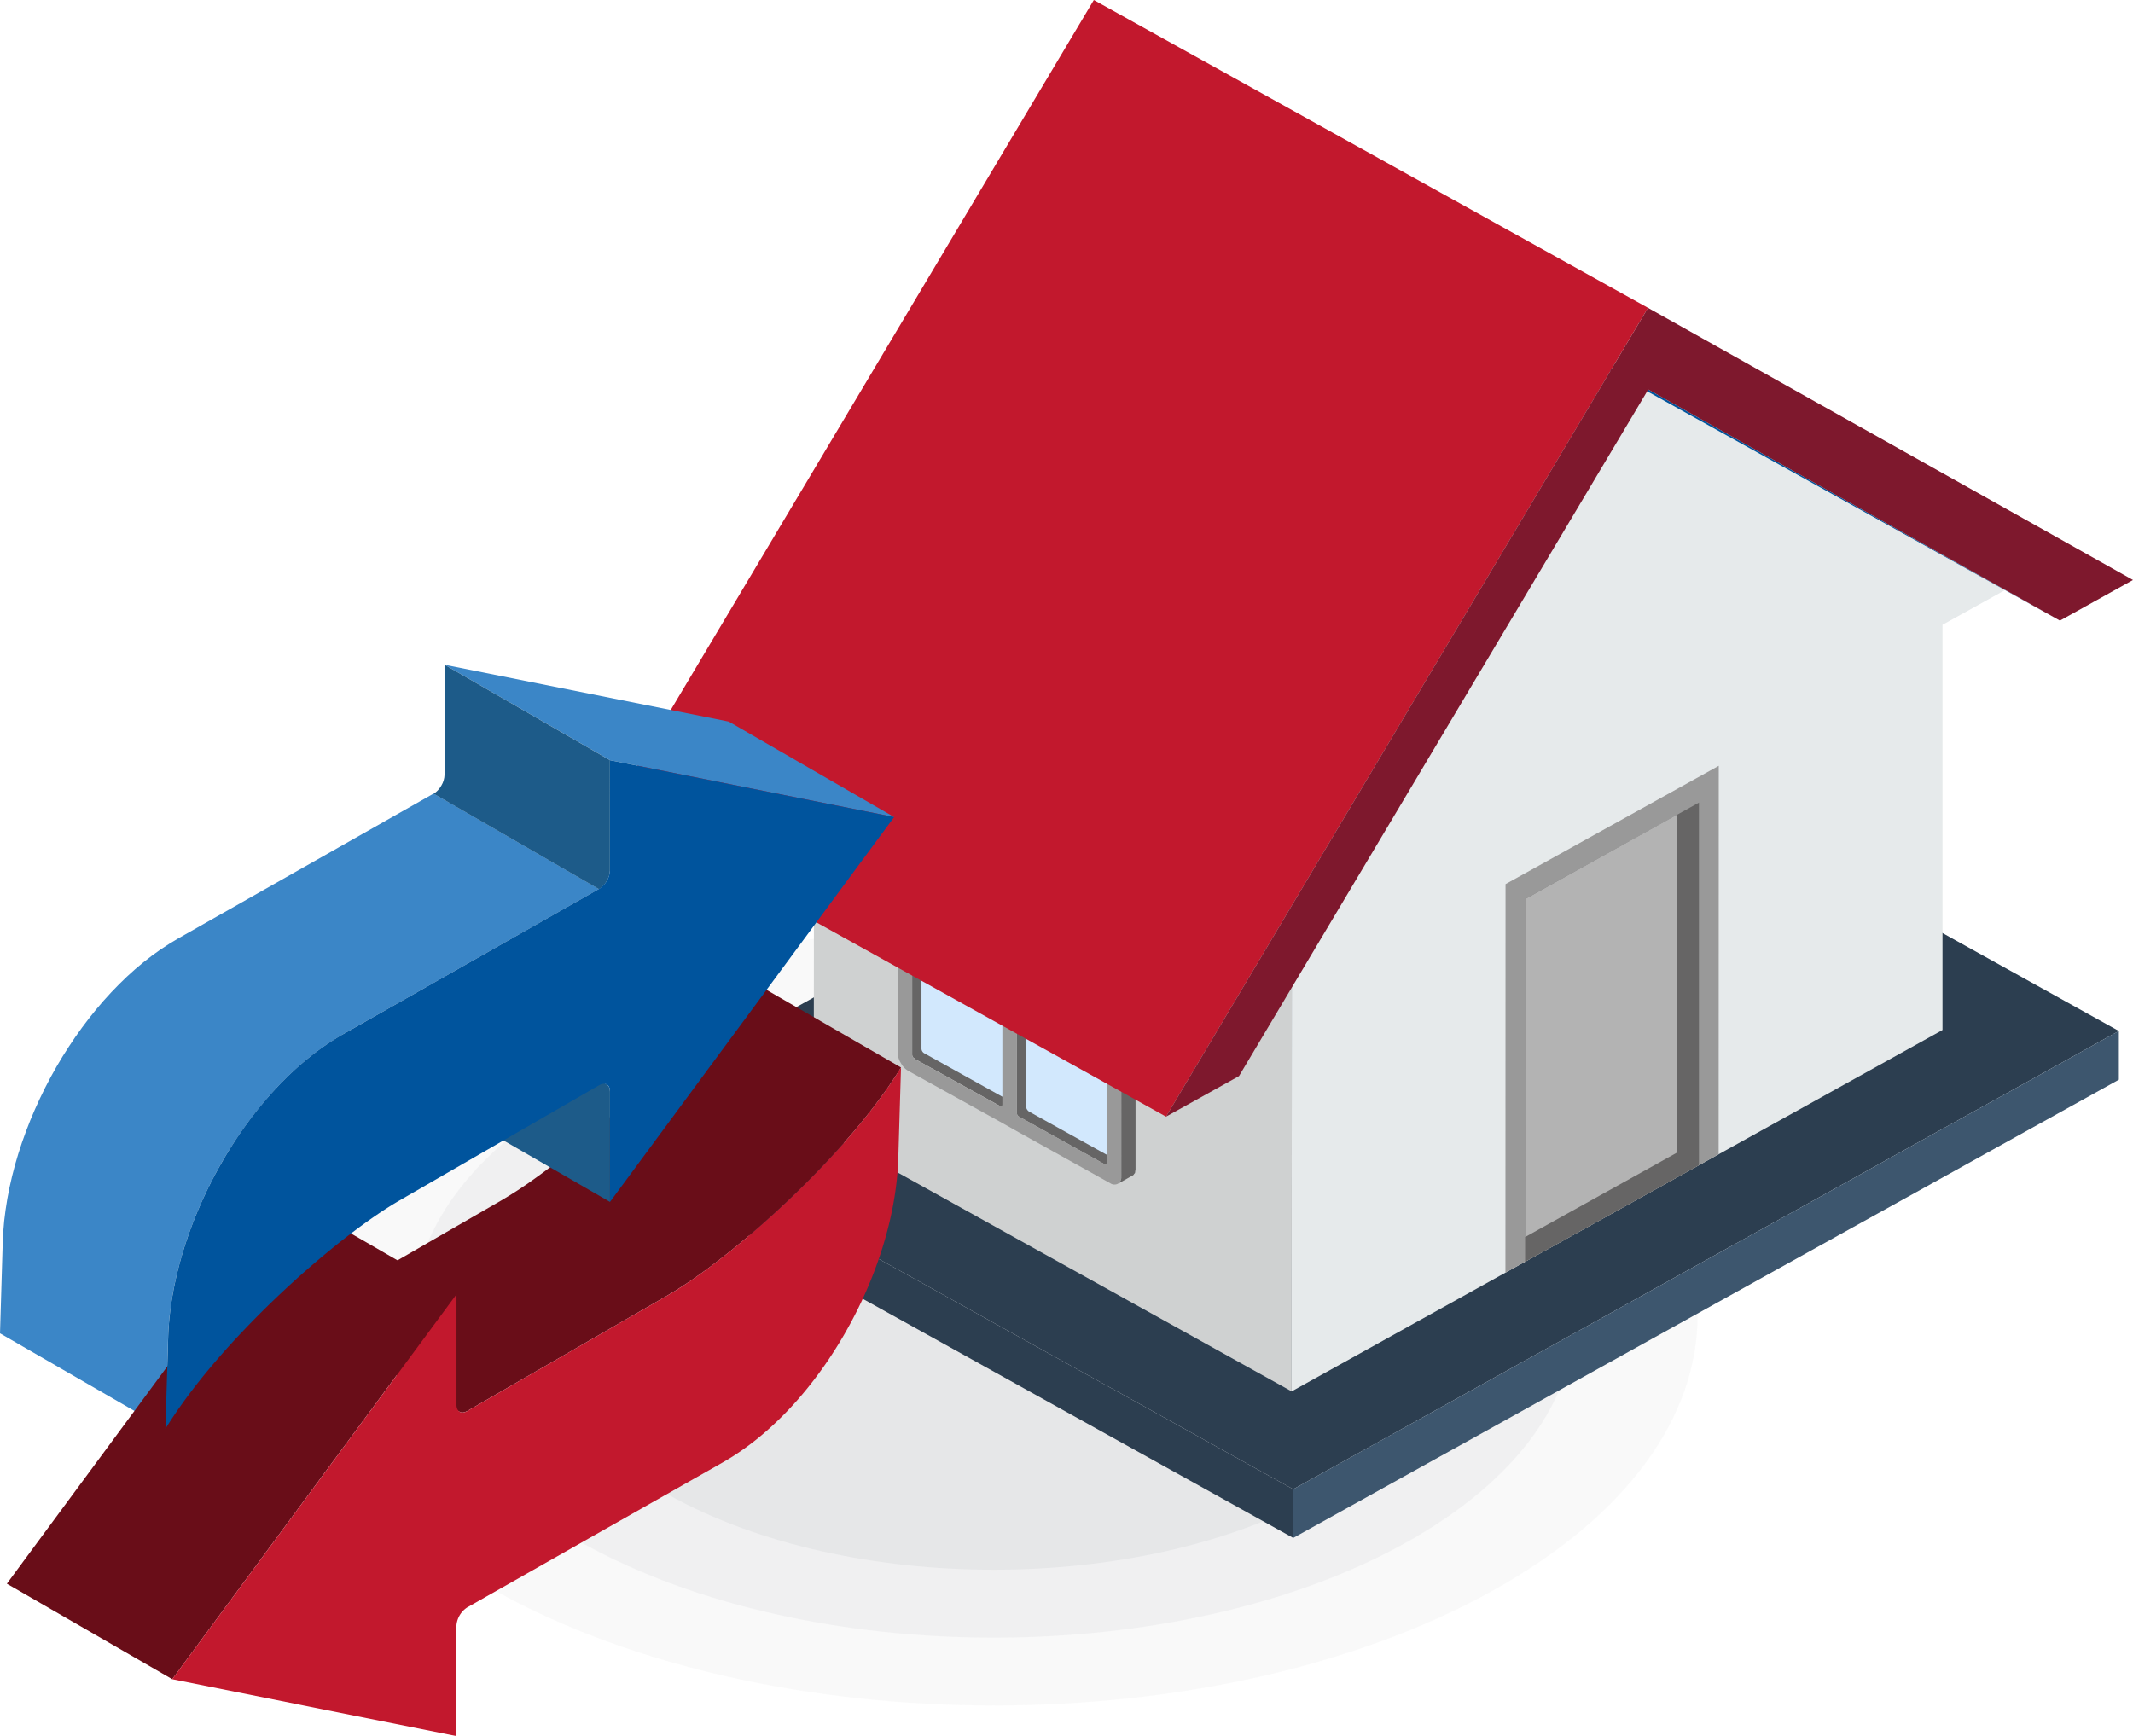
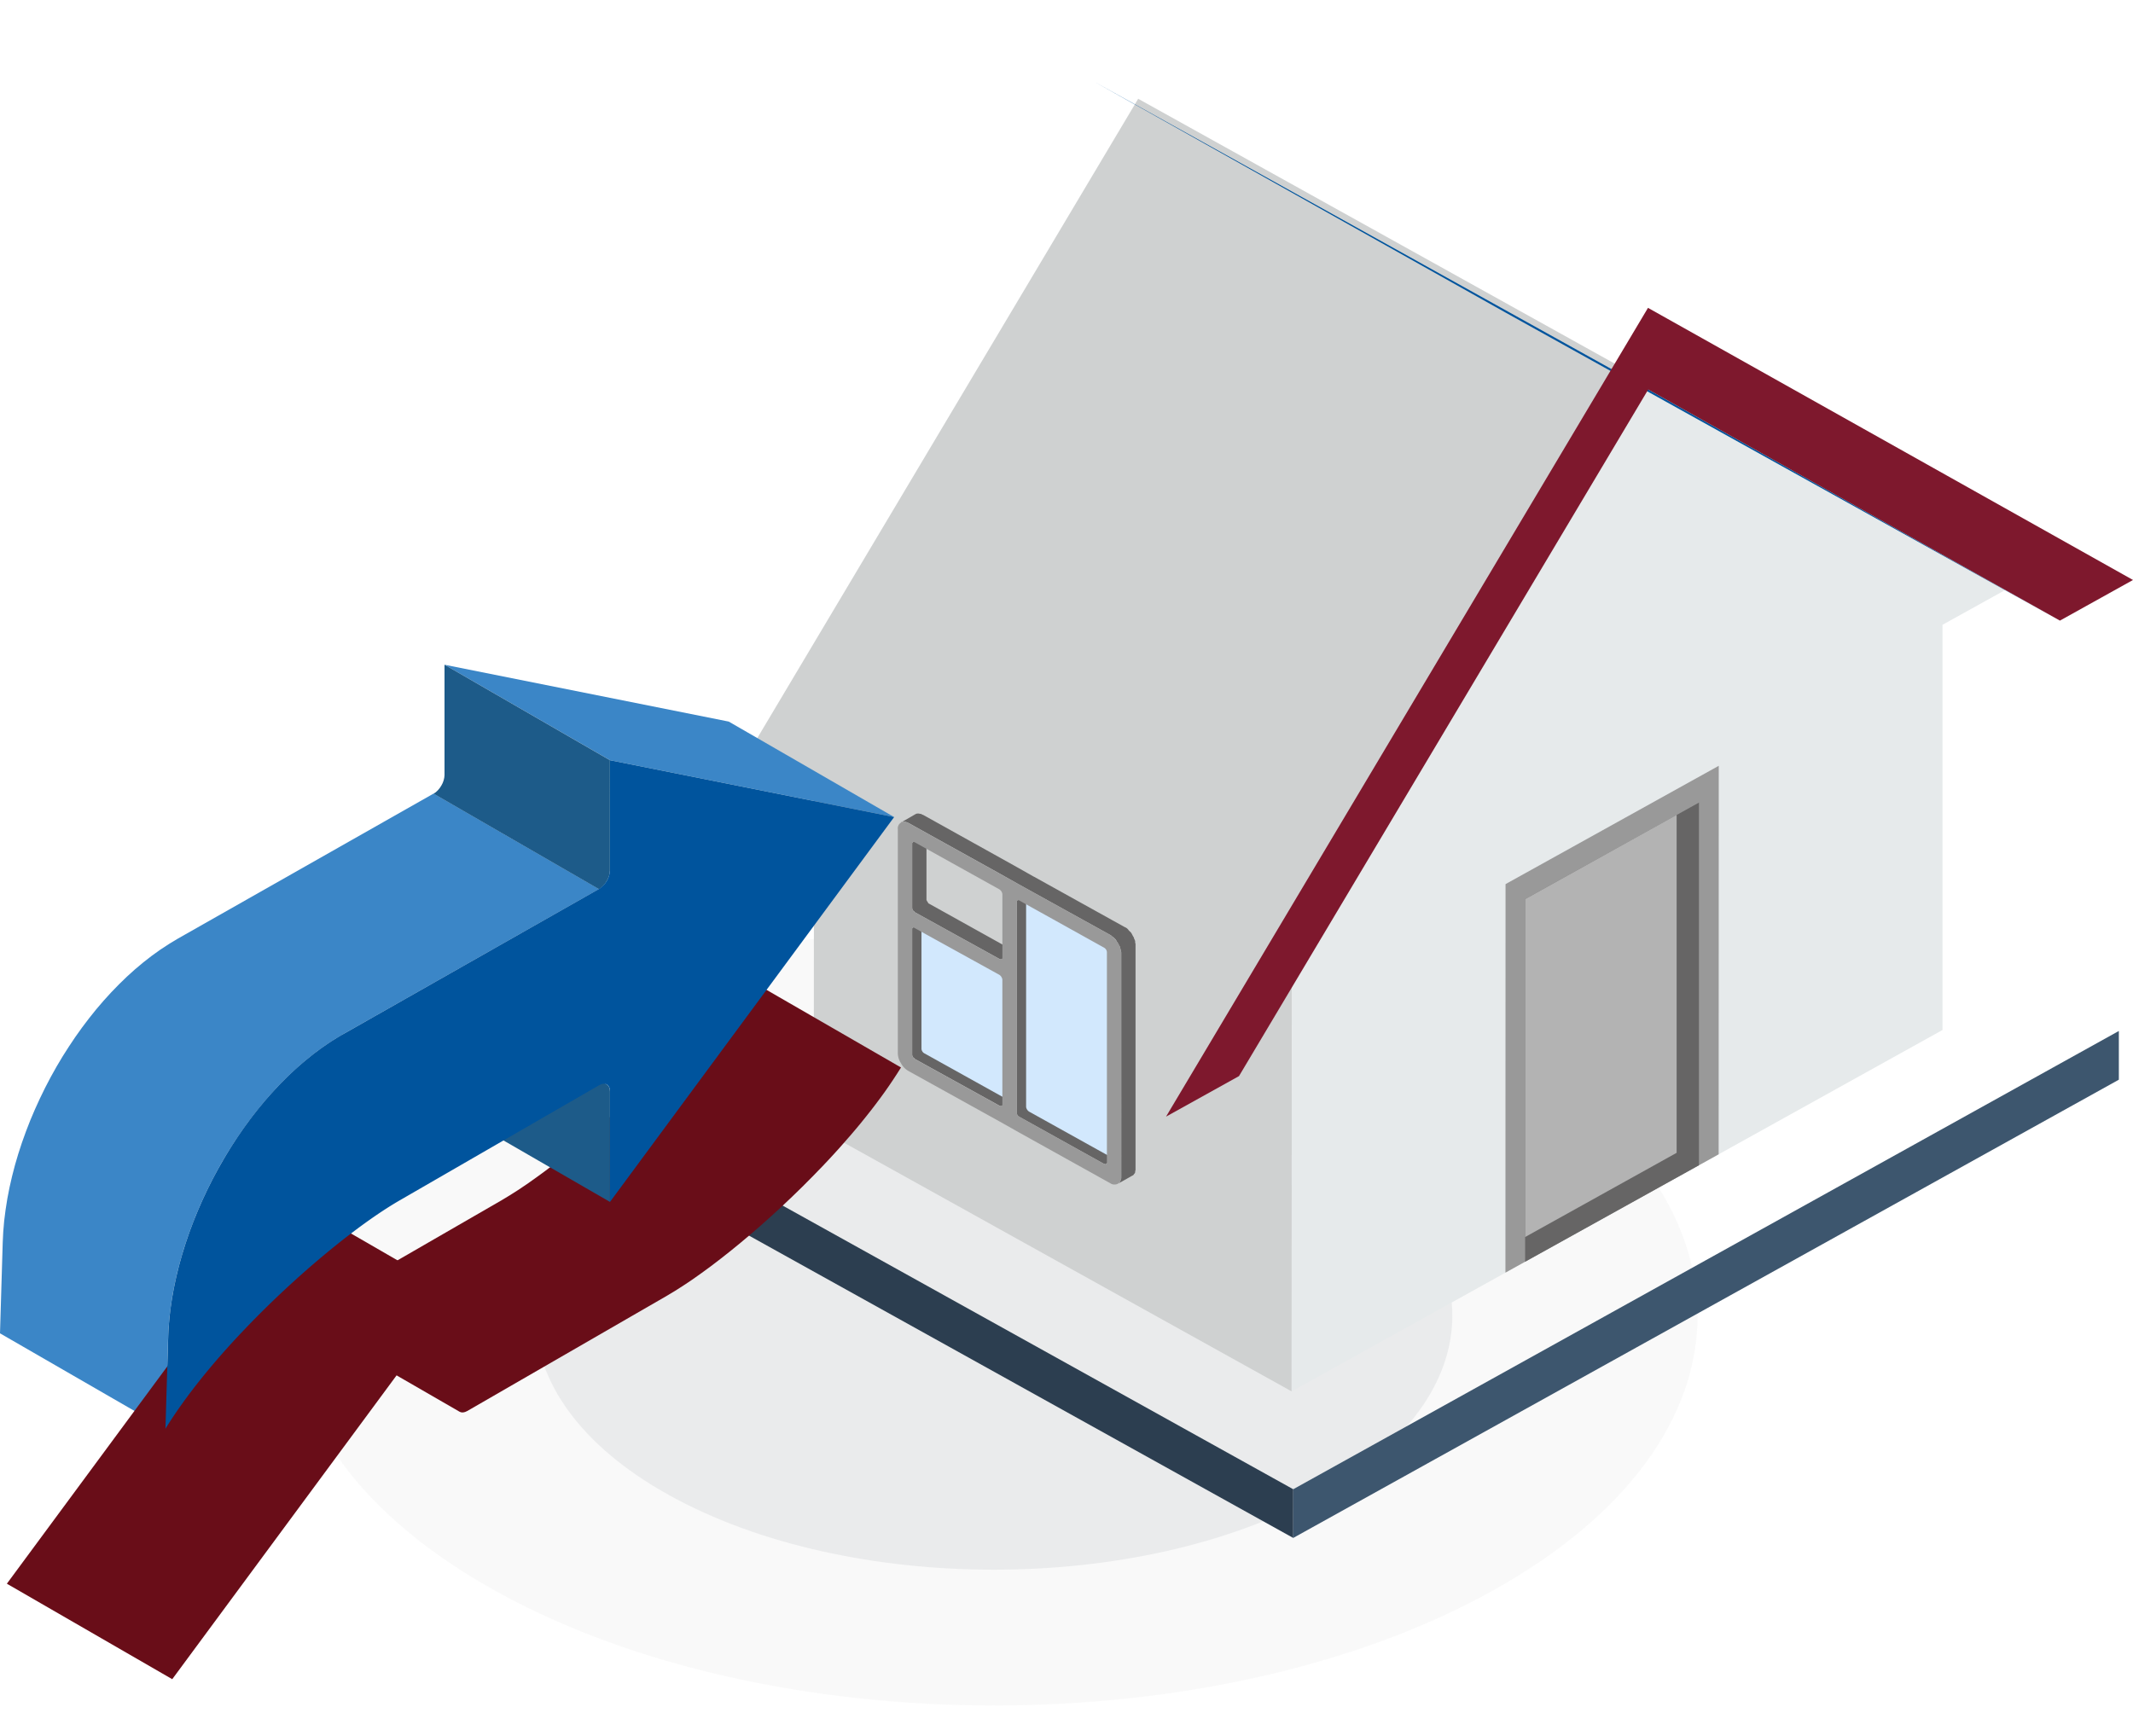
<svg xmlns="http://www.w3.org/2000/svg" viewBox="0 0 960.37 781.78">
  <path d="M671.53,468.37c123.73,68.55,123.73,179.69,0,248.23s-324.37,68.54-448.1,0-123.73-179.68,0-248.23S547.81,399.83,671.53,468.37Z" fill="#f5f5f5" fill-rule="evenodd" opacity="0.5" style="isolation:isolate" />
-   <path d="M632.42,490c102.24,56.59,102.24,148.4,0,205s-267.75,56.59-370,0-102.11-148.39,0-205S530.31,433.4,632.42,490Z" fill="#e9e9eb" fill-rule="evenodd" opacity="0.5" style="isolation:isolate" />
  <path d="M593.43,511.62c80.63,44.64,80.63,117.12,0,161.76s-211.38,44.63-292,0-80.5-117.12,0-161.76S512.81,467,593.43,511.62Z" fill="#dddee1" fill-rule="evenodd" opacity="0.5" style="isolation:isolate" />
-   <path d="M954,464.27,646.7,293.54,275,499.89,582.27,670.62Z" fill="#2c3e50" fill-rule="evenodd" />
  <path d="M582.27,670.62,275,499.89l0,21.94L582.28,692.56Z" fill="#2c3e50" fill-rule="evenodd" />
  <path d="M582.27,692.55,954,486.2V464.26L582.27,670.62Z" fill="#3d566e" fill-rule="evenodd" />
  <path d="M581.63,444,366.53,324.48,366.38,507,581.55,626.55Z" fill="#cfd1d1" fill-rule="evenodd" />
  <path d="M727.57,164.05,512.46,44.48,335.37,341.76,550.52,461.29Z" fill="#cfd1d1" fill-rule="evenodd" />
  <path d="M874.6,463.82l0-182.47,31.15-17.28-178.23-100L550.52,461.28,581.63,444l-.08,182.55Z" fill="#e6eaeb" fill-rule="evenodd" />
  <path d="M677.81,573.08l96-53.28.05-174.95-96,53.28Z" fill="#999" fill-rule="evenodd" />
  <path d="M686.67,568.17l78.27-43.45,0-163.3-78.27,43.44Z" fill="#666565" fill-rule="evenodd" />
-   <path d="M686.67,557.05l68.22-37.92,0-152.18-68.21,37.91Z" fill="#b3b3b3" fill-rule="evenodd" />
+   <path d="M686.67,557.05l68.22-37.92,0-152.18-68.21,37.91" fill="#b3b3b3" fill-rule="evenodd" />
  <path d="M465.49,394.76l40.78,22.65.65.31.48.31.49.47.32.46.48.47.49.46.32.47.32.62h0l.32.62.32.46.17.63.32.62.16.61v.63l.16.46V526.92l-.16.47v.46l-.16.47-.32.31-.17.31-.32.31-.32.15-6.6,3.73.32-.16.32-.31.33-.31.16-.47.16-.31.16-.46.16-.46V428.73l-.16-.62-.16-.62-.16-.62-.16-.62-.33-.46-.32-.62-.32-.62h0l-.32-.47-.32-.62-.33-.46-.48-.47-.48-.47-.49-.31-.48-.46-.49-.31-40.94-22.65-8.87-5-40.78-22.64-.64-.31-.49-.16-.48-.15H406l-.33.31,6.45-3.72.32-.16.49-.16h.8l.48.16h.49l.48.31.48.16,40.95,22.8,8.86,5Zm-7.41,10.71h-.16l-.17.31v95.7l.17.31.16.31.16.16.16.31.32.15.17.16,38.2,21.25h.32l.16.16h.16l.16-.16,6.6-3.57-.16.16h-.16l-.33-.16-.16-.15-38.2-21.1-.32-.16-.16-.31-.32-.15-.16-.31v-.31l-.16-.31-.17-.32V402.22l.17-.16.16-.16v-.15l-6.45,3.72Zm-1.45,88.88-38.2-21.25-.32-.16-.17-.15-.16-.31-.16-.31-.16-.16-.16-.31-.16-.31V414.61l.16-.16.16-.15.16-.16-6.6,3.57-.16.16-.16.15v57.24l.16.31.16.31.16.31.16.16.33.15.16.31,38.2,21.1.32.16h.49l6.6-3.57h-.65l-.16-.16Zm0-66.08L418.43,407l-.32-.16-.17-.15-.16-.31-.16-.31-.16-.16-.16-.31-.16-.31V376.15l.16-.31.16-.16h.16l-6.6,3.57-.16.16-.16.15v29.63l.16.31.16.31.16.31.16.16.33.15.16.31,38.2,21.1.32.15h.49l6.6-3.72-.16.16h-.49Z" fill="#666565" fill-rule="evenodd" />
  <path d="M462,403.76v94.78a3.11,3.11,0,0,0,1.29,2l38.2,21.25c.64.31,1.13,0,1.13-.77V426.41a2.92,2.92,0,0,0-1.13-2.17l-38.2-21.1a.77.77,0,0,0-1.06,0A.7.7,0,0,0,462,403.76Z" fill="#d2e8fd" fill-rule="evenodd" />
  <path d="M455.5,494.81V438.66a2.39,2.39,0,0,0-1.12-2l-38.2-21.26a.86.86,0,0,0-1.16.24.73.73,0,0,0-.13.53v56.16a2.54,2.54,0,0,0,1.29,2l38.2,21.25C455,495.9,455.5,495.74,455.5,494.81Z" fill="#d2e8fd" fill-rule="evenodd" />
-   <path d="M455.5,428.73V400.2a2.41,2.41,0,0,0-1.12-2l-38.2-21.25a.85.85,0,0,0-1.16.23.75.75,0,0,0-.13.54v28.54a2.54,2.54,0,0,0,1.29,2l38.2,21.25C455,429.82,455.5,429.51,455.5,428.73Z" fill="#2192fc" fill-rule="evenodd" />
  <path d="M458.89,398.33,499.83,421a10.58,10.58,0,0,1,3.38,3.57h.16a11,11,0,0,1,1.45,4.65V530a3.22,3.22,0,0,1-1.61,3.1,3.39,3.39,0,0,1-3.38-.31L458.89,510l-8.87-5L409.24,482.4a8.58,8.58,0,0,1-3.55-3.56h0a8.37,8.37,0,0,1-1.45-4.65V373.36a3,3,0,0,1,1.45-2.95c.8-.62,2.1-.46,3.55.31L450,393.37Zm-7.58,32.89v-28.7a3.17,3.17,0,0,0-1.29-2l-38.2-21.25c-.65-.31-1.13,0-1.13.77v28.55a2.92,2.92,0,0,0,1.13,2.17l38.2,21.1a.77.77,0,0,0,1.06,0A.7.7,0,0,0,451.31,431.22Zm0,66.08V441.14A3.14,3.14,0,0,0,450,439l-38.2-21.1c-.65-.46-1.13-.15-1.13.63v56.15a2.94,2.94,0,0,0,1.13,2.17l38.2,21.1a.77.77,0,0,0,1.06,0A.7.7,0,0,0,451.31,497.3Zm6.45-91.06v94.62a2.38,2.38,0,0,0,1.13,2l38.2,21.25a.87.87,0,0,0,1.16-.23.8.8,0,0,0,.13-.54V428.74a2.54,2.54,0,0,0-1.29-2l-38.2-21.26c-.65-.31-1.13,0-1.13.77Z" fill="#999" fill-rule="evenodd" />
  <path d="M742.11,175.39,492.59,36.75,678,140.83,927.47,279.47Z" fill="#00549d" fill-rule="evenodd" />
-   <path d="M742,138.63,492.49,0l-217,364.19L525,502.83Z" fill="#c2182d" fill-rule="evenodd" />
  <path d="M927.47,279.47l32.9-18.3L742,138.63,525,502.83l32.85-18.25L742.11,175.39Z" fill="#7e182d" fill-rule="evenodd" />
  <polygon points="225.79 540.52 135.93 592.39 134.94 592.85 134.02 593.05 133.19 593.02 132.46 592.73 206.94 635.73 207.66 636 208.49 636.04 209.4 635.84 210.39 635.39 300.25 583.51 303.88 581.33 307.7 578.89 311.7 576.22 315.82 573.3 320.1 570.17 324.48 566.82 328.94 563.3 333.49 559.58 338.09 555.71 342.73 551.69 347.37 547.54 352.03 543.26 356.67 538.87 361.27 534.39 365.81 529.83 370.29 525.21 372.87 522.48 375.42 519.72 377.93 516.96 380.39 514.16 382.83 511.37 385.21 508.58 387.54 505.78 389.81 502.96 392.04 500.15 394.19 497.35 396.29 494.54 398.32 491.75 400.27 488.96 402.14 486.19 403.94 483.44 405.67 480.7 331.21 437.71 329.48 440.44 327.68 443.2 325.79 445.96 323.86 448.76 321.83 451.55 319.73 454.35 317.56 457.16 315.35 459.98 313.07 462.78 310.75 465.58 308.37 468.39 305.93 471.18 303.47 473.95 300.96 476.73 298.41 479.48 295.83 482.22 291.35 486.85 286.81 491.4 282.2 495.89 277.57 500.26 272.91 504.54 268.26 508.69 263.62 512.72 259.03 516.59 254.48 520.3 250 523.82 245.64 527.17 241.36 530.3 237.24 533.22 233.25 535.9 229.42 538.33 225.79 540.52" fill="#690d18" fill-rule="evenodd" style="isolation:isolate" />
  <polygon points="402.58 367.93 328.12 324.94 200.16 299.34 274.64 342.33 402.58 367.93" fill="#3b86c7" fill-rule="evenodd" />
  <polygon points="269.69 400.35 195.23 357.35 80.14 422.64 76.16 425.04 72.22 427.62 68.35 430.39 64.55 433.35 60.8 436.49 57.15 439.79 53.57 443.26 50.07 446.87 46.65 450.63 43.32 454.52 40.11 458.53 36.97 462.67 33.94 466.92 31.03 471.27 28.21 475.7 25.51 480.23 22.86 484.97 20.36 489.75 17.98 494.63 15.74 499.54 13.63 504.5 11.69 509.5 9.88 514.53 8.23 519.59 6.74 524.65 5.43 529.71 4.28 534.75 3.3 539.79 2.51 544.81 1.88 549.78 1.46 554.71 1.22 559.6 0 600.41 74.46 643.39 75.68 602.58 75.92 597.71 76.34 592.76 76.97 587.79 77.76 582.77 78.74 577.74 79.88 572.69 81.22 567.63 82.69 562.57 84.34 557.53 86.15 552.5 88.09 547.5 90.2 542.52 92.44 537.61 94.82 532.75 97.34 527.95 99.97 523.22 102.67 518.7 105.49 514.25 108.41 509.91 111.44 505.66 114.57 501.53 117.8 497.5 121.11 493.61 124.52 489.85 128.03 486.24 131.61 482.78 135.28 479.47 139 476.34 142.81 473.38 146.68 470.6 150.62 468.02 154.6 465.64 269.69 400.35" fill="#3b86c7" fill-rule="evenodd" />
  <polygon points="205.49 582.86 131.03 539.86 3.09 713.16 77.55 756.16 205.49 582.86" fill="#690d18" fill-rule="evenodd" style="isolation:isolate" />
-   <path d="M380.15,600.86c14.44-25,23.53-53.46,24.3-79.36l1.22-40.8c-8.95,14.55-21.54,30-35.38,44.51-23.63,24.83-51.18,47.41-70,58.3l-89.86,51.88c-2.7,1.56-4.9.3-4.9-2.82V582.86L77.55,756.16l127.94,25.62V732.22l0,0v0a10.76,10.76,0,0,1,4.9-8.41l115.09-65.3C346.94,646.3,366.09,625.23,380.15,600.86Z" fill="#c2182d" fill-rule="evenodd" />
  <path d="M273.19,488.36l-74.46-43,.6.49.45.7.28.89.1,1.09v49.71l74.48,43V491.52l-.1-1.07-.3-.9-.45-.7-.6-.49ZM200.15,349l-.12,1.19-.28,1.22-.45,1.22-.61,1.17-.72,1.09-.84,1-.9.85-1,.67,74.46,43,1-.67.91-.85.84-1,.72-1.1.61-1.17.45-1.21.29-1.22.11-1.21v0h0V342.33l-74.48-43v49.54h0Z" fill="#1d5b89" fill-rule="evenodd" />
  <path d="M100,523.22c-14.43,25-23.54,53.47-24.29,79.36l-1.22,40.81c8.94-14.53,21.53-30,35.38-44.51,23.62-24.82,51.18-47.4,70-58.29l89.87-51.89c2.7-1.55,4.9-.29,4.9,2.82v49.72L402.58,367.93l-127.94-25.6v49.55h0v0a10.72,10.72,0,0,1-4.92,8.42L154.6,465.64C133.18,477.8,114,498.86,100,523.22Z" fill="#00549d" fill-rule="evenodd" />
</svg>